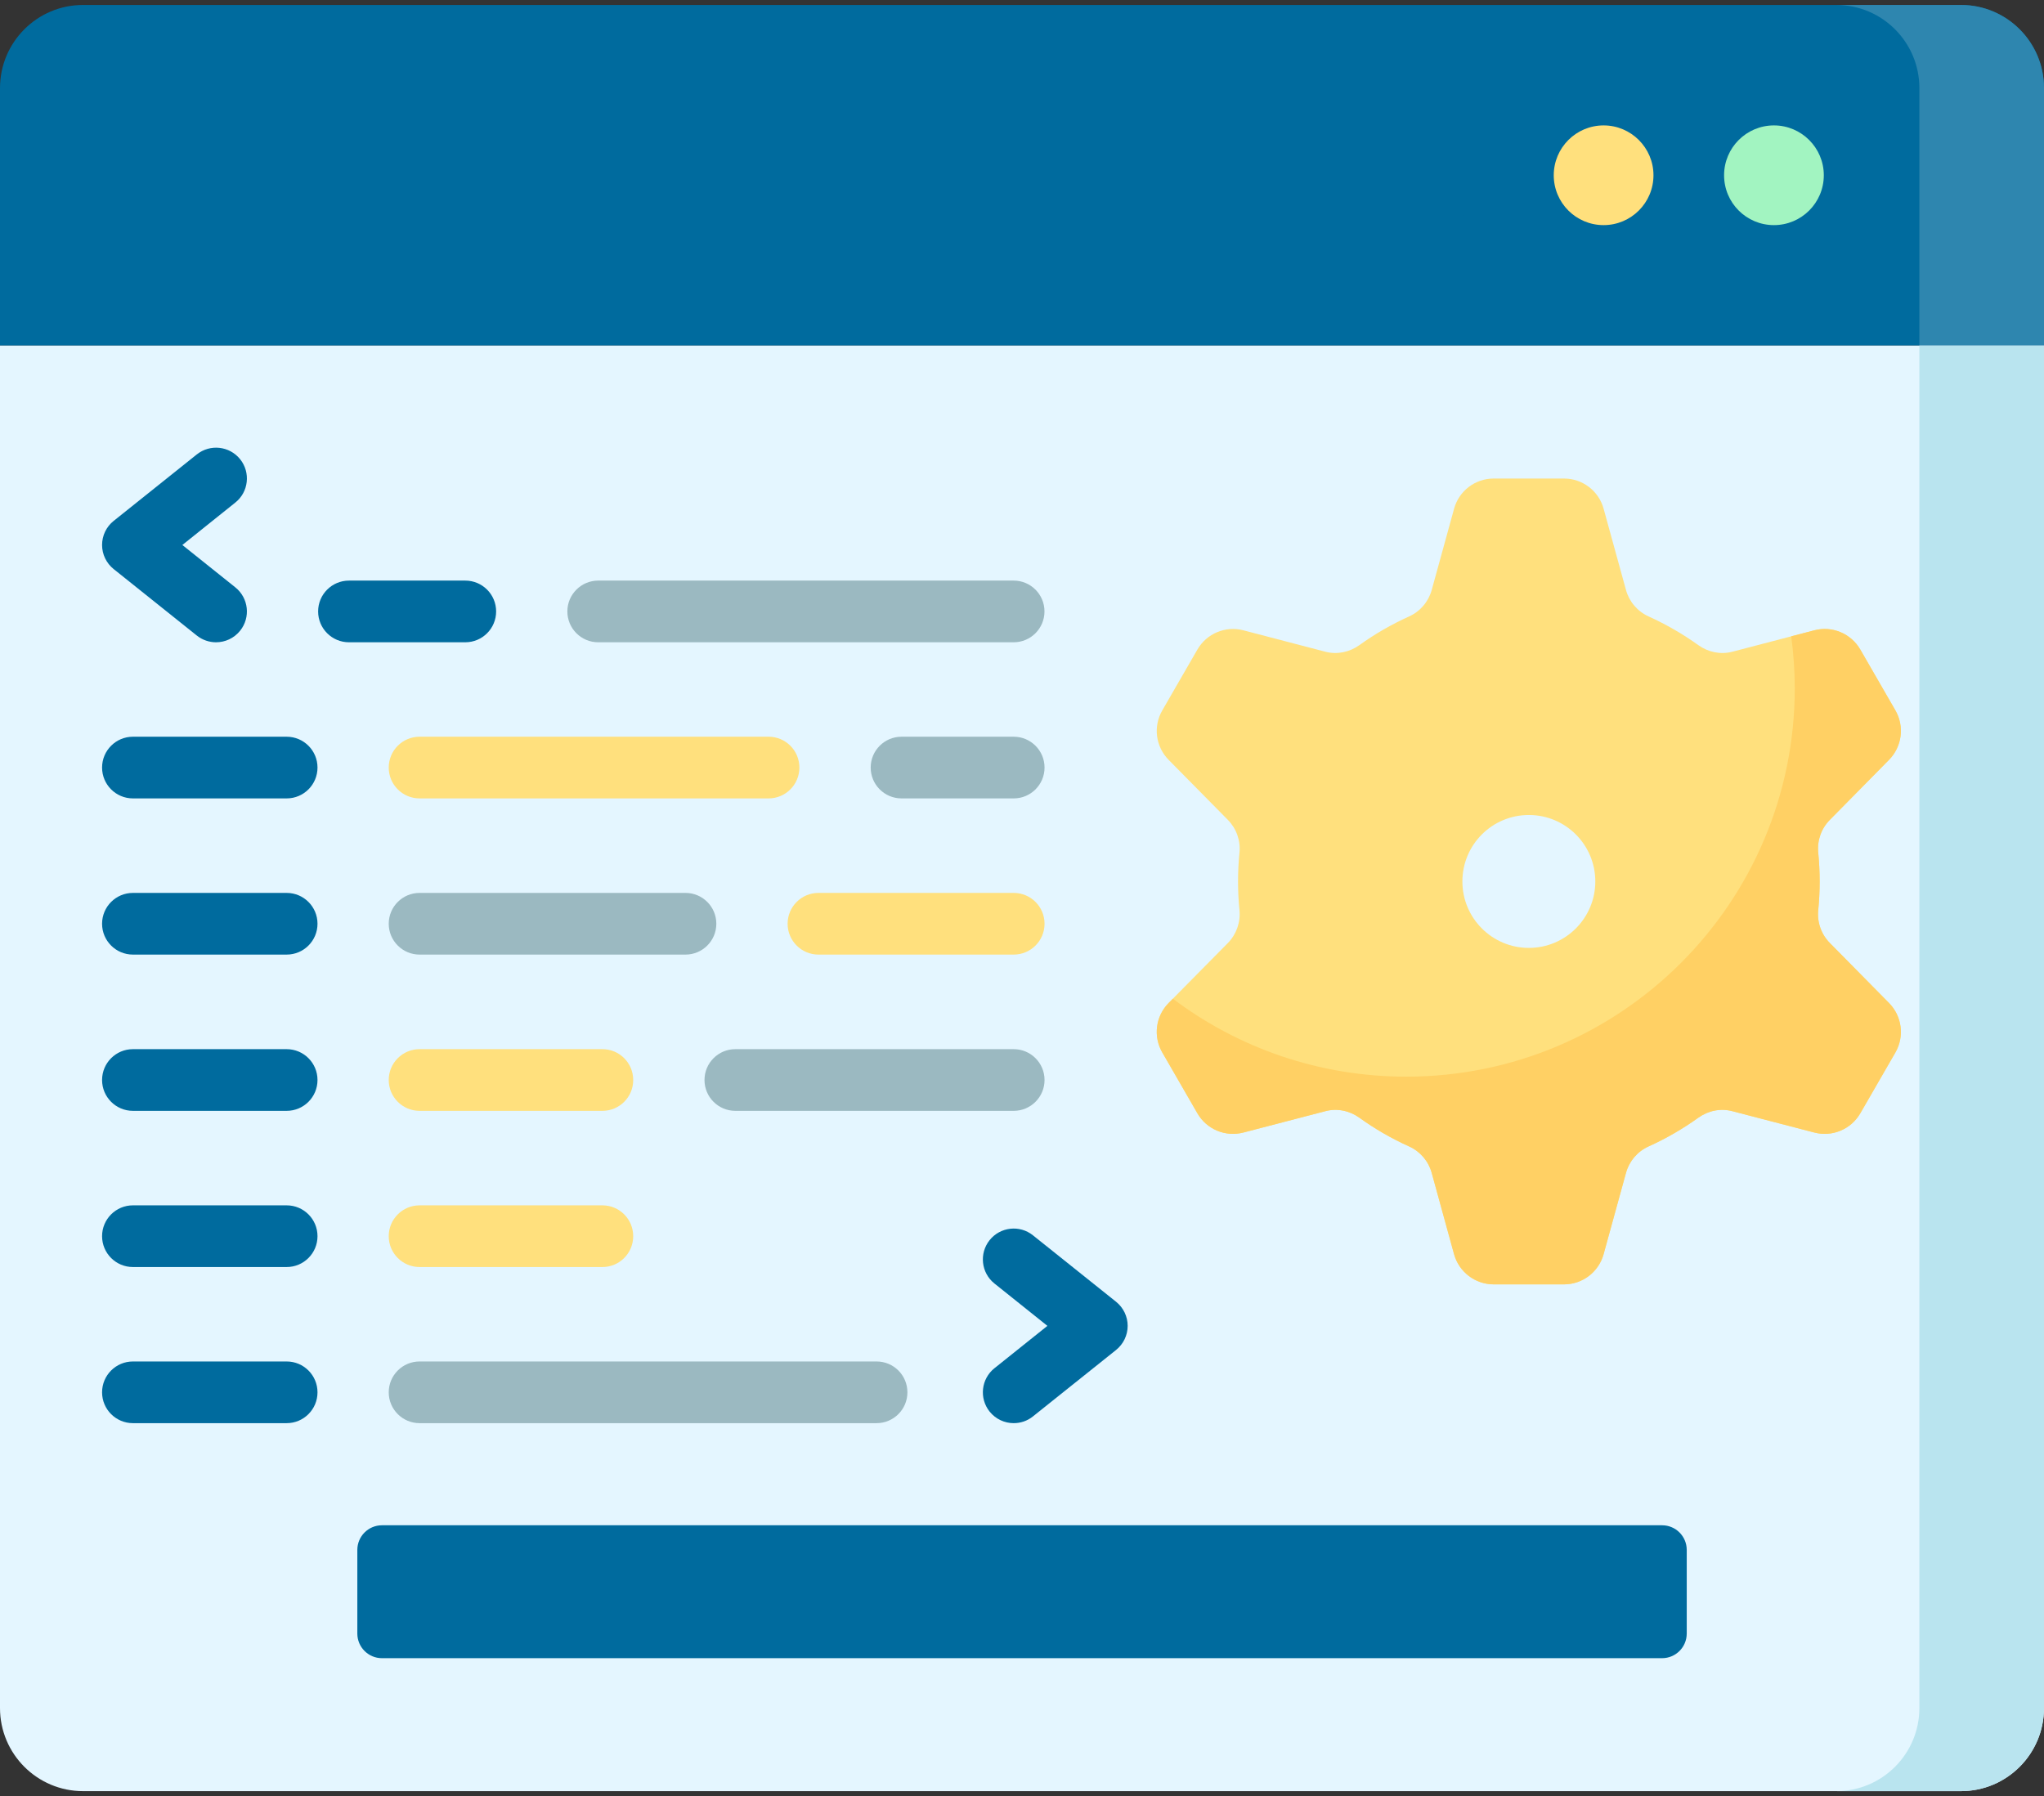
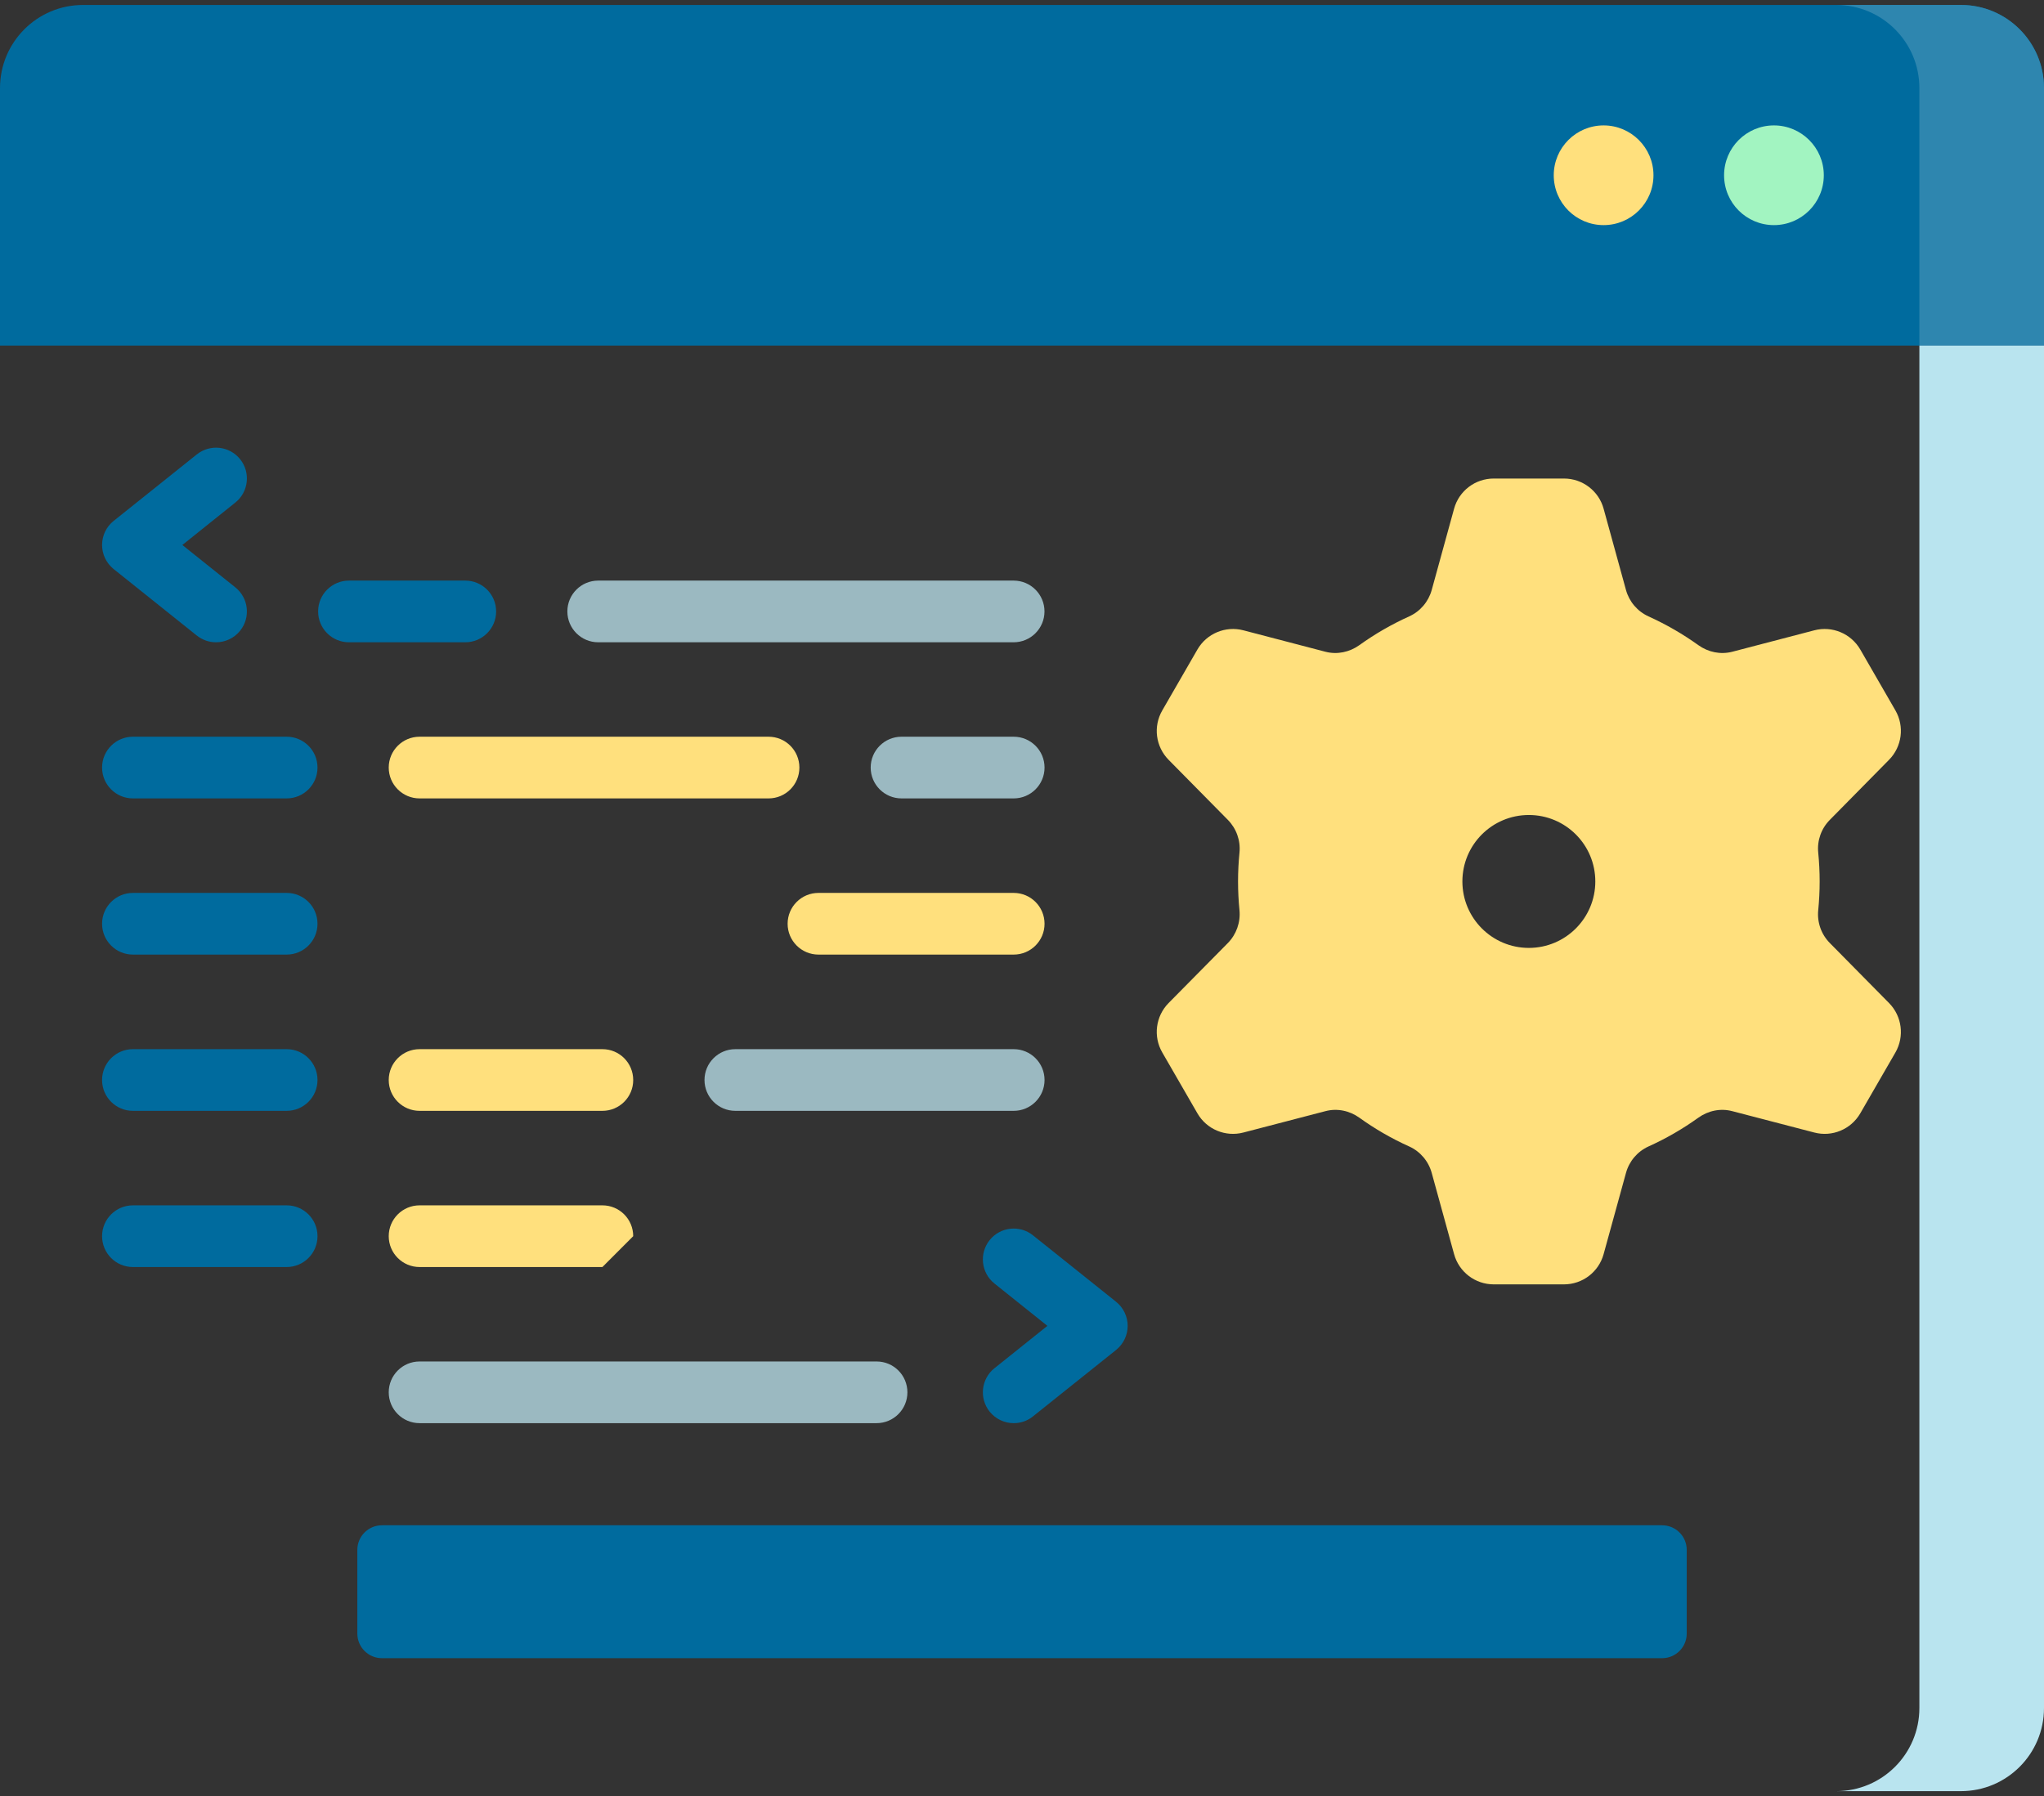
<svg xmlns="http://www.w3.org/2000/svg" width="33" height="29" viewBox="0 0 33 29" fill="none">
  <rect x="0" y="0" width="33" height="29" fill="#333333" stroke="none" />
  <path d="M33 5.58H0V1.422C0 0.681 0.601 0.08 1.341 0.08H31.659C32.399 0.08 33 0.681 33 1.422V5.58Z" fill="#006B9E" />
  <path d="M31.659 0.08H29.646C30.387 0.08 30.988 0.681 30.988 1.422V5.58H33V1.422C33 0.681 32.4 0.08 31.659 0.08Z" fill="#2E86AF" />
-   <path d="M0 5.58H33V27.58C33 28.321 32.399 28.922 31.659 28.922H1.341C0.601 28.922 0 28.321 0 27.58L0 5.58Z" fill="#E4F6FF" />
  <path d="M30.988 5.58V27.58C30.988 28.321 30.387 28.922 29.646 28.922H31.659C32.4 28.922 33 28.321 33 27.58V5.58H30.988Z" fill="#B9E4EF" />
  <path d="M5.769 26.377V25.027C5.769 24.807 5.947 24.629 6.167 24.629H26.834C27.054 24.629 27.232 24.807 27.232 25.027V26.377C27.232 26.597 27.054 26.775 26.834 26.775H6.167C5.947 26.775 5.769 26.597 5.769 26.377Z" fill="#006B9E" />
  <path d="M29.378 14.233C29.378 14.076 29.37 13.921 29.355 13.768C29.335 13.572 29.404 13.378 29.543 13.238L30.498 12.269C30.708 12.056 30.75 11.73 30.601 11.471L30.034 10.488C29.884 10.23 29.58 10.102 29.291 10.178L27.967 10.524C27.777 10.573 27.578 10.531 27.419 10.417C27.168 10.237 26.899 10.082 26.615 9.953C26.436 9.872 26.303 9.715 26.251 9.526L25.89 8.214C25.811 7.926 25.549 7.727 25.25 7.727H24.116C23.817 7.727 23.555 7.926 23.476 8.214L23.115 9.526C23.063 9.715 22.93 9.872 22.751 9.953C22.466 10.082 22.197 10.237 21.947 10.417C21.788 10.531 21.588 10.573 21.399 10.524L20.075 10.178C19.785 10.102 19.481 10.23 19.332 10.488L18.765 11.471C18.615 11.73 18.657 12.056 18.867 12.269L19.823 13.238C19.961 13.378 20.031 13.572 20.011 13.768C19.996 13.921 19.988 14.076 19.988 14.233C19.988 14.39 19.996 14.544 20.011 14.697C20.03 14.893 19.961 15.088 19.823 15.228L18.867 16.196C18.657 16.409 18.615 16.736 18.765 16.995L19.332 17.977C19.481 18.236 19.785 18.363 20.075 18.287L21.399 17.942C21.588 17.892 21.788 17.934 21.947 18.048C22.197 18.228 22.466 18.384 22.751 18.512C22.93 18.593 23.063 18.75 23.115 18.94L23.476 20.251C23.555 20.539 23.817 20.739 24.116 20.739H25.25C25.549 20.739 25.811 20.539 25.89 20.251L26.251 18.94C26.303 18.75 26.436 18.593 26.615 18.512C26.899 18.384 27.168 18.228 27.419 18.048C27.578 17.934 27.777 17.892 27.967 17.942L29.291 18.287C29.58 18.363 29.884 18.236 30.034 17.977L30.601 16.995C30.75 16.736 30.708 16.409 30.498 16.196L29.543 15.228C29.404 15.088 29.335 14.893 29.355 14.697C29.37 14.544 29.378 14.39 29.378 14.233ZM24.683 15.306C24.09 15.306 23.61 14.825 23.61 14.233C23.61 13.64 24.09 13.16 24.683 13.16C25.276 13.16 25.756 13.64 25.756 14.233C25.756 14.825 25.276 15.306 24.683 15.306Z" fill="#FFE07D" />
-   <path d="M29.378 14.233C29.378 14.076 29.37 13.921 29.355 13.768C29.335 13.572 29.404 13.378 29.543 13.238L30.498 12.269C30.708 12.056 30.75 11.729 30.601 11.471L30.034 10.488C29.884 10.229 29.58 10.102 29.291 10.178L28.919 10.275C28.956 10.549 28.976 10.829 28.976 11.114C28.976 14.577 26.168 17.385 22.704 17.385C21.29 17.385 19.985 16.917 18.936 16.127L18.867 16.196C18.657 16.409 18.615 16.735 18.765 16.994L19.332 17.977C19.481 18.236 19.785 18.363 20.075 18.287L21.399 17.942C21.588 17.892 21.788 17.934 21.947 18.048C22.197 18.228 22.466 18.384 22.75 18.512C22.93 18.593 23.063 18.75 23.115 18.939L23.475 20.251C23.555 20.539 23.817 20.739 24.116 20.739H25.25C25.549 20.739 25.811 20.539 25.89 20.251L26.251 18.939C26.303 18.75 26.436 18.593 26.615 18.512C26.899 18.384 27.168 18.228 27.419 18.048C27.578 17.934 27.777 17.892 27.967 17.942L29.291 18.287C29.58 18.363 29.884 18.236 30.034 17.977L30.601 16.994C30.75 16.735 30.708 16.409 30.498 16.196L29.543 15.227C29.404 15.087 29.335 14.893 29.355 14.697C29.37 14.544 29.378 14.389 29.378 14.233Z" fill="#FFD064" />
  <path d="M28.64 3.635C29.084 3.635 29.445 3.275 29.445 2.83C29.445 2.386 29.084 2.025 28.64 2.025C28.195 2.025 27.835 2.386 27.835 2.83C27.835 3.275 28.195 3.635 28.64 3.635Z" fill="#A2F4C1" />
  <path d="M25.89 3.635C26.334 3.635 26.695 3.275 26.695 2.83C26.695 2.386 26.334 2.025 25.89 2.025C25.445 2.025 25.085 2.386 25.085 2.83C25.085 3.275 25.445 3.635 25.89 3.635Z" fill="#FFE07D" />
-   <path d="M23.14 3.635C23.584 3.635 23.945 3.275 23.945 2.83C23.945 2.386 23.584 2.025 23.14 2.025C22.695 2.025 22.335 2.386 22.335 2.83C22.335 3.275 22.695 3.635 23.14 3.635Z" fill="#006B9E" />
  <path d="M7.512 10.371H5.634C5.359 10.371 5.136 10.148 5.136 9.873C5.136 9.598 5.359 9.375 5.634 9.375H7.512C7.787 9.375 8.01 9.598 8.01 9.873C8.01 10.148 7.787 10.371 7.512 10.371Z" fill="#006B9E" />
  <path d="M16.365 10.371H9.658C9.383 10.371 9.16 10.148 9.16 9.873C9.16 9.598 9.383 9.375 9.658 9.375H16.365C16.64 9.375 16.863 9.598 16.863 9.873C16.863 10.148 16.64 10.371 16.365 10.371Z" fill="#9BB9C1" />
  <path d="M12.408 12.892H6.774C6.499 12.892 6.276 12.669 6.276 12.394C6.276 12.119 6.499 11.896 6.774 11.896H12.408C12.684 11.896 12.906 12.119 12.906 12.394C12.906 12.669 12.684 12.892 12.408 12.892Z" fill="#FFE07D" />
  <path d="M4.628 12.892H2.146C1.871 12.892 1.648 12.669 1.648 12.394C1.648 12.119 1.871 11.896 2.146 11.896H4.628C4.903 11.896 5.126 12.119 5.126 12.394C5.126 12.669 4.903 12.892 4.628 12.892Z" fill="#006B9E" />
  <path d="M16.366 12.892H14.555C14.28 12.892 14.057 12.669 14.057 12.394C14.057 12.119 14.28 11.896 14.555 11.896H16.366C16.641 11.896 16.864 12.119 16.864 12.394C16.864 12.669 16.641 12.892 16.366 12.892Z" fill="#9BB9C1" />
-   <path d="M11.067 15.414H6.774C6.499 15.414 6.276 15.191 6.276 14.916C6.276 14.641 6.499 14.418 6.774 14.418H11.067C11.342 14.418 11.565 14.641 11.565 14.916C11.565 15.191 11.342 15.414 11.067 15.414Z" fill="#9BB9C1" />
  <path d="M4.628 15.414H2.146C1.871 15.414 1.648 15.191 1.648 14.916C1.648 14.641 1.871 14.418 2.146 14.418H4.628C4.903 14.418 5.126 14.641 5.126 14.916C5.126 15.191 4.903 15.414 4.628 15.414Z" fill="#006B9E" />
  <path d="M16.366 15.414H13.214C12.939 15.414 12.716 15.191 12.716 14.916C12.716 14.641 12.939 14.418 13.214 14.418H16.366C16.641 14.418 16.864 14.641 16.864 14.916C16.864 15.191 16.641 15.414 16.366 15.414Z" fill="#FFE07D" />
-   <path d="M9.726 20.459H6.774C6.499 20.459 6.276 20.236 6.276 19.961C6.276 19.686 6.499 19.463 6.774 19.463H9.726C10.001 19.463 10.223 19.686 10.223 19.961C10.223 20.236 10.001 20.459 9.726 20.459Z" fill="#FFE07D" />
+   <path d="M9.726 20.459H6.774C6.499 20.459 6.276 20.236 6.276 19.961C6.276 19.686 6.499 19.463 6.774 19.463H9.726C10.001 19.463 10.223 19.686 10.223 19.961Z" fill="#FFE07D" />
  <path d="M4.628 20.459H2.146C1.871 20.459 1.648 20.236 1.648 19.961C1.648 19.686 1.871 19.463 2.146 19.463H4.628C4.903 19.463 5.126 19.686 5.126 19.961C5.126 20.236 4.903 20.459 4.628 20.459Z" fill="#006B9E" />
  <path d="M9.726 17.937H6.774C6.499 17.937 6.276 17.714 6.276 17.439C6.276 17.164 6.499 16.941 6.774 16.941H9.726C10.001 16.941 10.223 17.164 10.223 17.439C10.224 17.714 10.001 17.937 9.726 17.937Z" fill="#FFE07D" />
  <path d="M4.628 17.937H2.146C1.871 17.937 1.648 17.714 1.648 17.439C1.648 17.164 1.871 16.941 2.146 16.941H4.628C4.903 16.941 5.126 17.164 5.126 17.439C5.126 17.714 4.903 17.937 4.628 17.937Z" fill="#006B9E" />
  <path d="M16.366 17.937H11.872C11.597 17.937 11.374 17.714 11.374 17.439C11.374 17.164 11.597 16.941 11.872 16.941H16.366C16.641 16.941 16.864 17.164 16.864 17.439C16.864 17.714 16.641 17.937 16.366 17.937Z" fill="#9BB9C1" />
  <path d="M3.488 10.371C3.378 10.371 3.269 10.335 3.177 10.262L1.835 9.189C1.717 9.094 1.648 8.951 1.648 8.8C1.648 8.648 1.717 8.505 1.835 8.411L3.177 7.338C3.392 7.166 3.705 7.201 3.877 7.415C4.049 7.63 4.014 7.944 3.799 8.115L2.944 8.8L3.799 9.484C4.014 9.656 4.049 9.969 3.877 10.184C3.778 10.307 3.634 10.371 3.488 10.371Z" fill="#006B9E" />
  <path d="M14.152 22.98H6.774C6.499 22.98 6.276 22.757 6.276 22.482C6.276 22.207 6.499 21.984 6.774 21.984H14.152C14.428 21.984 14.65 22.207 14.65 22.482C14.65 22.757 14.427 22.98 14.152 22.98Z" fill="#9BB9C1" />
-   <path d="M4.628 22.98H2.146C1.871 22.98 1.648 22.757 1.648 22.482C1.648 22.207 1.871 21.984 2.146 21.984H4.628C4.903 21.984 5.126 22.207 5.126 22.482C5.126 22.757 4.903 22.98 4.628 22.98Z" fill="#006B9E" />
  <path d="M16.366 22.98C16.22 22.98 16.076 22.916 15.977 22.793C15.806 22.579 15.84 22.265 16.055 22.093L16.91 21.409L16.055 20.725C15.84 20.553 15.806 20.24 15.977 20.025C16.149 19.81 16.462 19.775 16.677 19.947L18.019 21.02C18.137 21.115 18.206 21.258 18.206 21.409C18.206 21.56 18.137 21.703 18.019 21.798L16.677 22.871C16.585 22.945 16.476 22.98 16.366 22.98Z" fill="#006B9E" />
</svg>